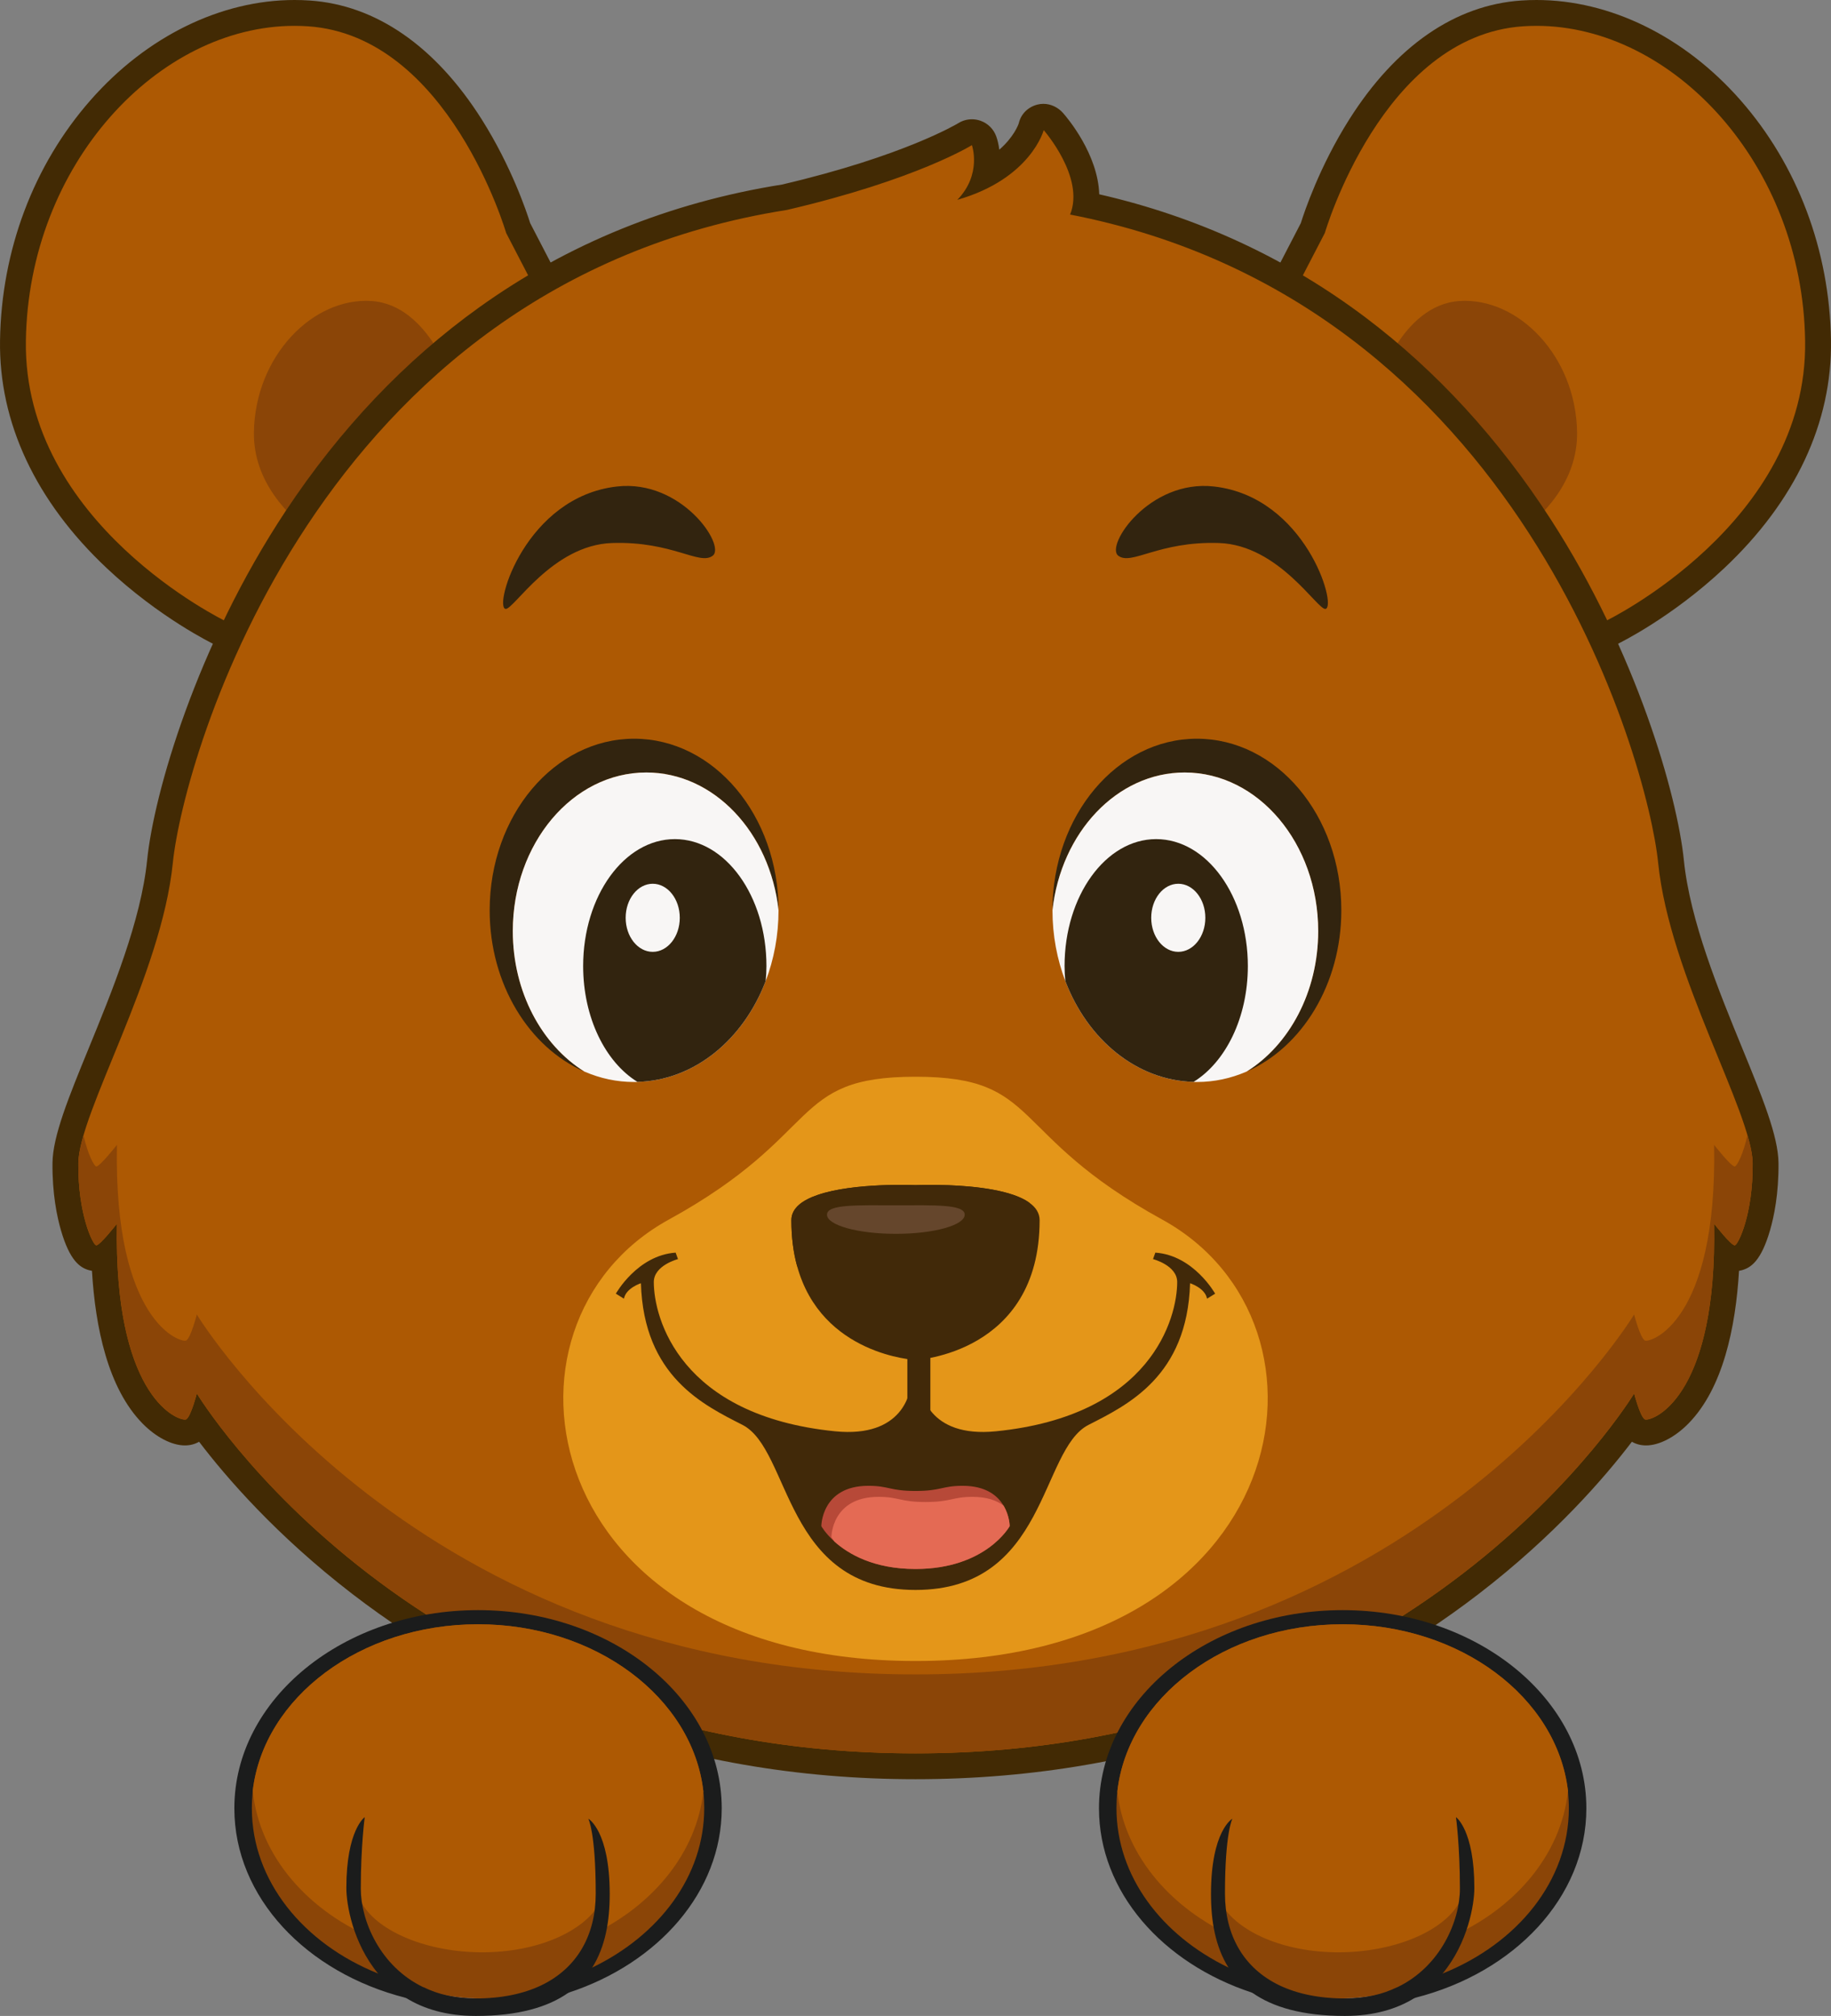
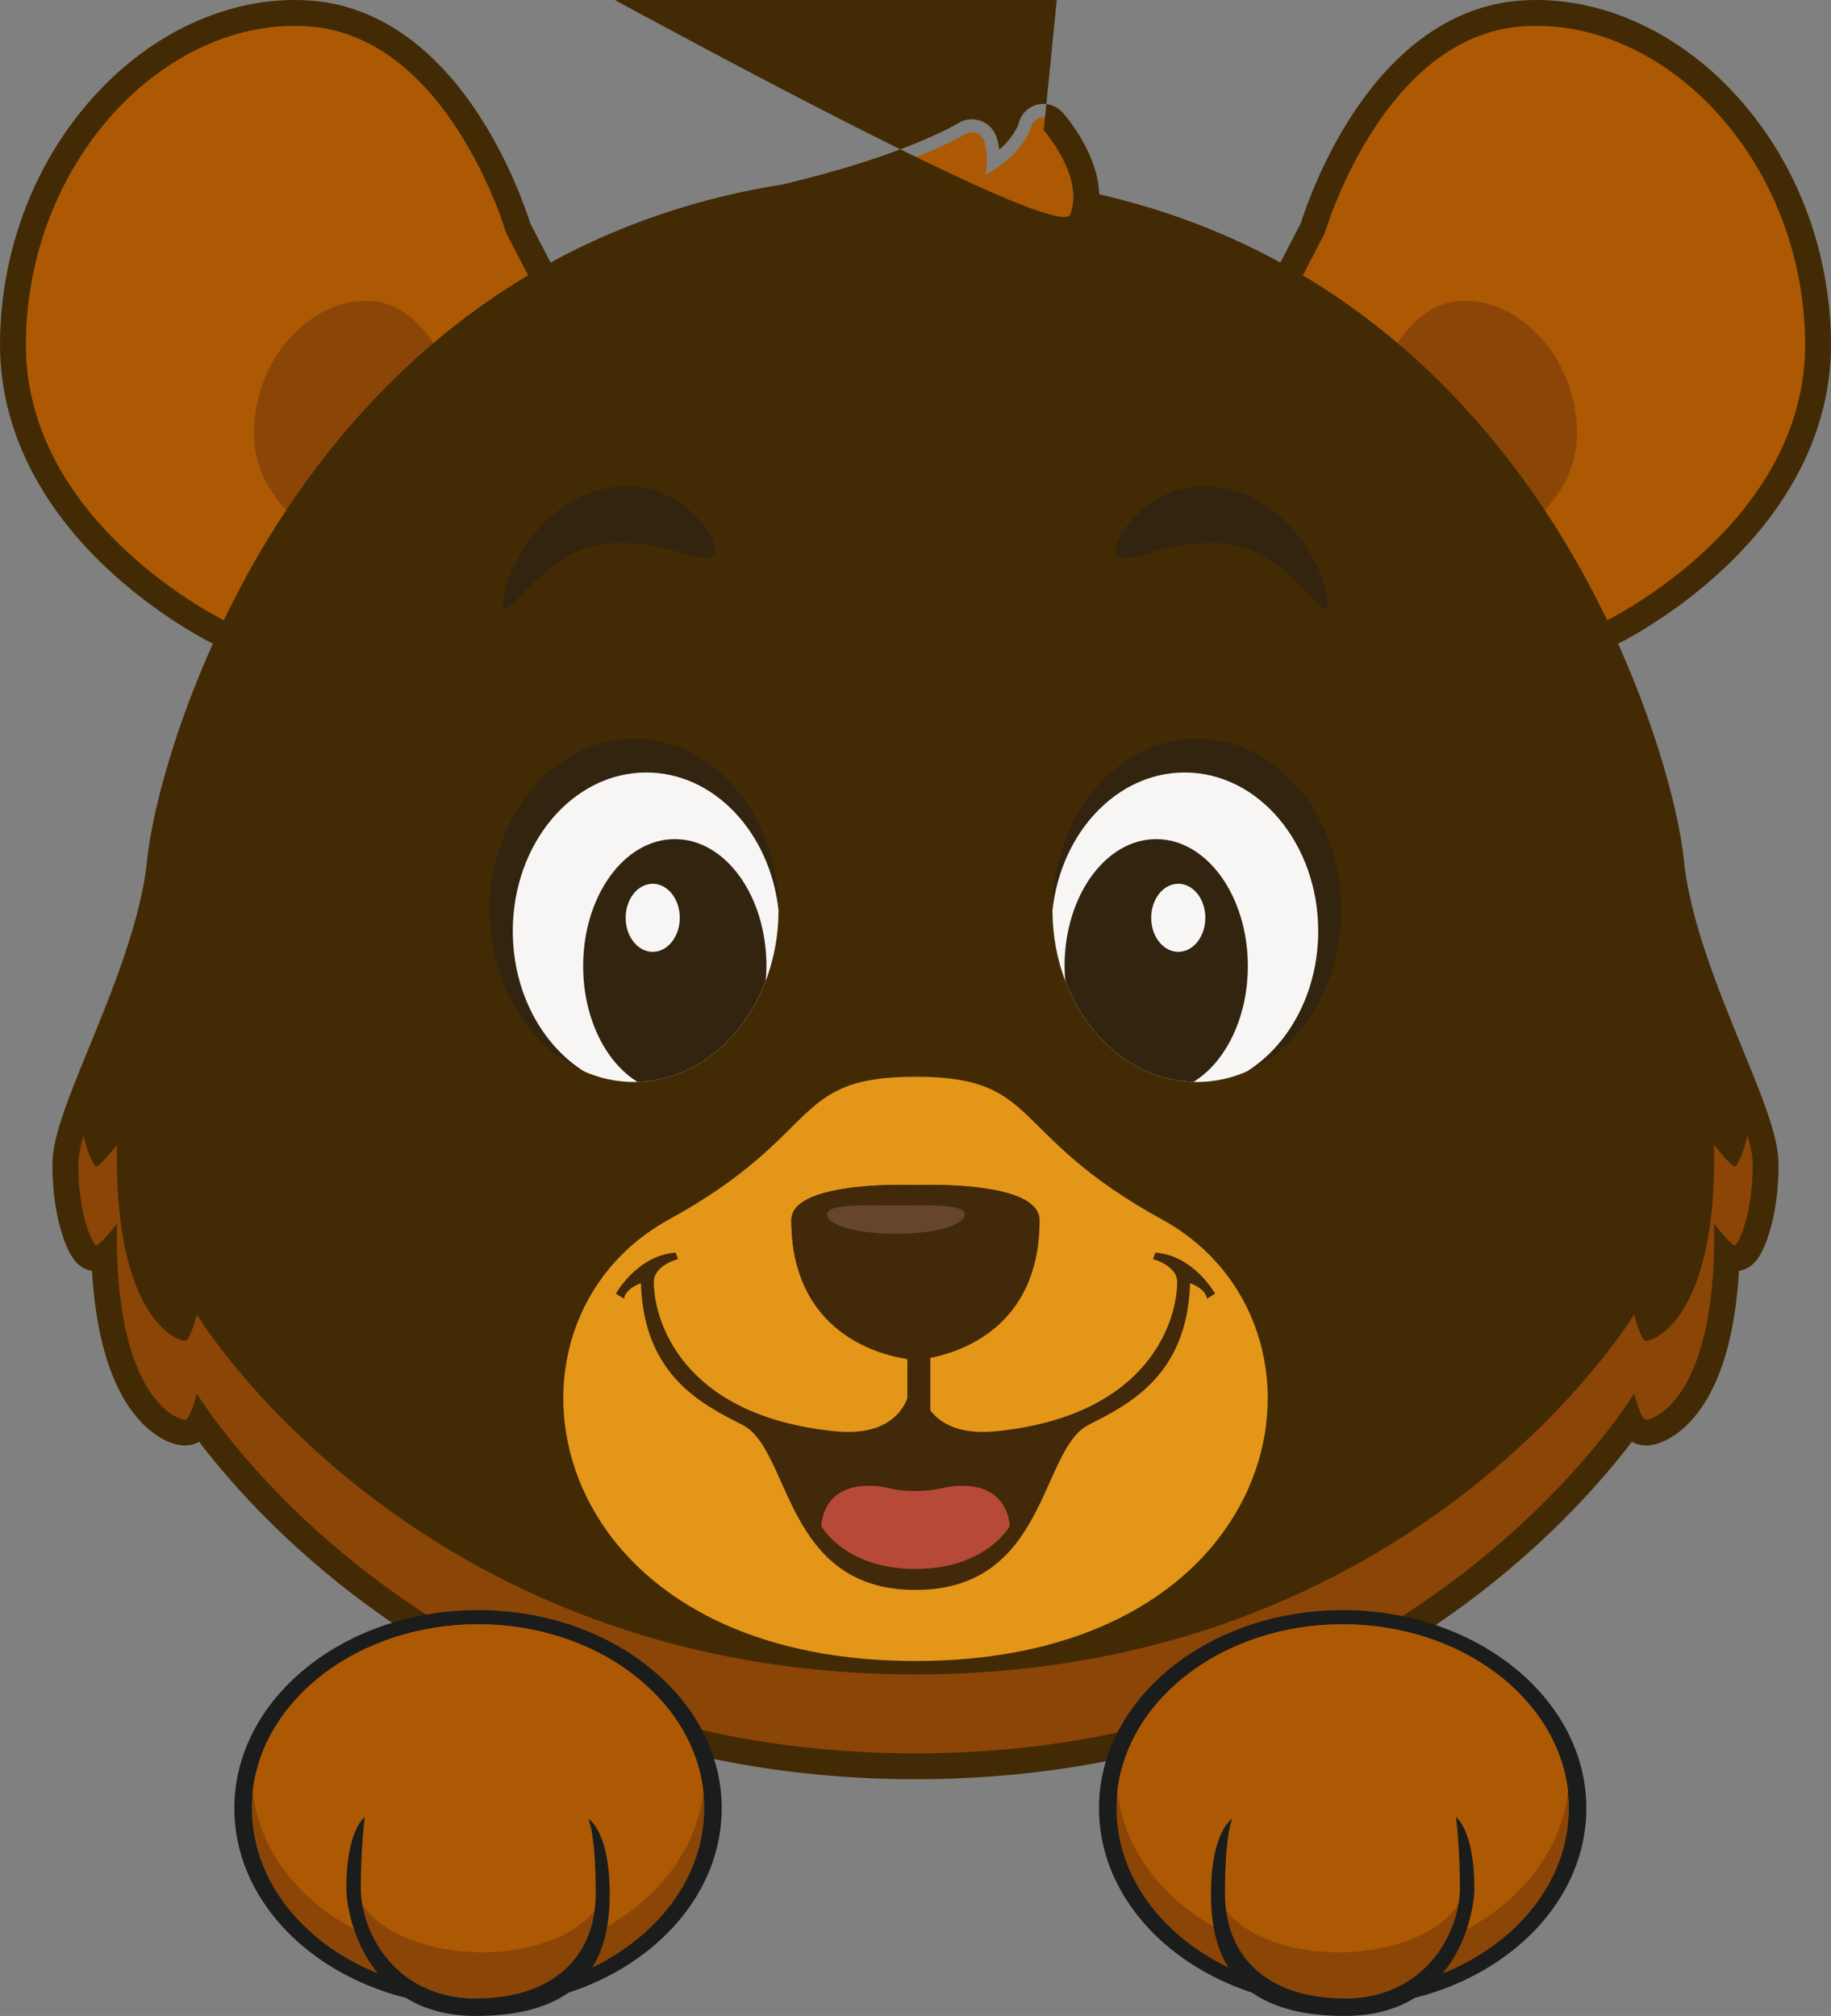
<svg xmlns="http://www.w3.org/2000/svg" id="Layer_1" version="1.1" viewBox="0 0 608.457 670.01">
  <rect x="0" y="0" width="608.457" height="670.01" fill="#808080" stroke="none" />
  <defs>
    <style>
      .st0 {
        fill: #e46a54;
      }

      .st1 {
        fill: #412909;
      }

      .st2 {
        fill: #ad5903;
      }

      .st3 {
        fill: #b74938;
      }

      .st4 {
        fill: #65462c;
      }

      .st5 {
        fill: #8b4507;
      }

      .st6 {
        fill: #e49619;
      }

      .st7 {
        fill: #422a04;
      }

      .st8 {
        fill: #32240f;
      }

      .st9 {
        fill: #1b1c1c;
      }

      .st10 {
        fill: #f8f6f5;
      }
    </style>
  </defs>
  <g>
    <path class="st2" d="M74.891,210.704c-.632,0-1.27-.139-1.865-.426-.71-.343-17.599-8.576-34.575-24.542C15.709,164.347,3.902,139.259,4.305,113.185c.428-28.916,10.753-56.311,29.073-77.136C51.131,15.869,74.637,4.295,97.87,4.295c1.581,0,3.179.054,4.75.16,20.559,1.384,39.171,14.356,53.824,37.511,10,15.803,14.907,31.073,15.75,33.836l12.552,24.205c.867,1.673.543,3.716-.8,5.038l-76.806,75.63-29.234,28.793c-.822.81-1.911,1.235-3.015,1.235Z" />
    <path class="st7" d="M97.869,8.591c1.488,0,2.971.049,4.462.15,46.801,3.151,65.864,68.681,65.864,68.681l12.737,24.563-29.021,28.577-47.785,47.053-29.235,28.793S7.66,173.989,8.6,113.251C9.47,54.49,52.65,8.596,97.869,8.591M97.876,0v8.591V0h-.007c-24.467.003-49.148,12.109-67.715,33.213C11.158,54.805.453,83.185.011,113.124c-.423,27.31,11.852,53.502,35.497,75.74,17.453,16.414,34.917,24.928,35.652,25.282,1.19.574,2.465.853,3.729.853,2.209,0,4.387-.851,6.031-2.47l29.235-28.793,47.784-47.053,29.021-28.577c2.685-2.644,3.334-6.73,1.599-10.076l-12.375-23.866c-1.173-3.75-6.242-18.9-16.11-34.494C144.658,15.308,124.891,1.649,102.908.169c-1.667-.112-3.36-.169-5.033-.169h0Z" />
  </g>
  <path class="st5" d="M151.911,130.562l-47.785,47.053c-8.249-6-20.003-17.526-19.746-33.973.385-25.297,19.575-44.895,39.108-43.6,19.533,1.338,27.482,28.664,27.482,28.664l.94,1.856Z" />
  <g>
    <path class="st2" d="M533.566,210.704c-1.104,0-2.193-.425-3.015-1.235l-29.234-28.793-76.806-75.63c-1.343-1.322-1.667-3.365-.8-5.038l12.551-24.206c.844-2.763,5.751-18.033,15.751-33.836,14.652-23.155,33.265-36.127,53.823-37.511,1.572-.106,3.17-.16,4.75-.16,23.232,0,46.739,11.574,64.491,31.753,18.32,20.825,28.646,48.221,29.073,77.139.403,26.072-11.403,51.16-34.145,72.548-16.978,15.966-33.865,24.199-34.576,24.542-.595.287-1.231.426-1.864.426Z" />
    <path class="st7" d="M510.587,8.591c45.219,0,88.4,45.899,89.269,104.66.94,60.738-66.291,93.157-66.291,93.157l-29.235-28.793-47.785-47.053-29.021-28.577,12.737-24.563s19.063-65.529,65.864-68.681c1.491-.1,2.974-.15,4.462-.15M510.587,0c-1.677,0-3.372.057-5.039.169-21.982,1.48-41.75,15.139-57.165,39.5-9.868,15.594-14.937,30.744-16.11,34.495l-12.375,23.866c-1.735,3.346-1.087,7.431,1.599,10.076l29.021,28.577,47.785,47.053,29.234,28.793c1.644,1.619,3.822,2.47,6.031,2.47,1.265,0,2.539-.279,3.729-.853.735-.354,18.199-8.868,35.652-25.282,23.645-22.238,35.92-48.431,35.497-75.746-.443-29.934-11.148-58.314-30.143-79.907C559.736,12.105,535.054,0,510.587,0h0Z" />
  </g>
  <path class="st5" d="M456.546,130.562l47.785,47.053c8.249-6,20.003-17.526,19.746-33.973-.385-25.297-19.575-44.895-39.108-43.6-19.533,1.338-27.482,28.664-27.482,28.664l-.94,1.856Z" />
  <g>
    <path class="st2" d="M304.228,587.039c-38.546,0-75.272-6.38-109.157-18.96-27.128-10.072-52.497-24.116-75.402-41.743-28.037-21.575-45.291-42.966-53.072-53.78-1.079,1.973-1.948,2.512-2.448,2.822-.779.482-1.688.728-2.702.728-2.478,0-6.672-1.576-11.015-6.001-6.877-7.006-14.822-21.759-15.81-52.651-1.176.741-1.911.741-2.636.741-.403,0-.878-.066-1.265-.179-1.094-.314-3.656-1.054-6.349-10.342-1.251-4.318-2.725-11.481-2.635-21.079.076-8.143,5.227-20.719,11.748-36.641,7.837-19.138,17.591-42.955,19.675-63.607,1.513-14.987,12.613-64.713,45.378-114.176,17.75-26.795,38.98-49.155,63.102-66.459,29.048-20.839,62.376-34.349,99.054-40.155,41.617-9.717,59.827-20.853,60.007-20.964.689-.429,1.479-.649,2.273-.649.479,0,.959.08,1.42.242,1.229.431,2.198,1.394,2.632,2.621.111.315,1.762,5.17.413,11.305,12.449-6.646,15.119-15.525,15.25-15.985.43-1.512,1.657-2.69,3.19-3.037.321-.072.646-.108.968-.108,1.214,0,2.39.507,3.211,1.44.564.642,12.36,14.251,10.783,27.573,146.162,31.145,190.562,179.819,194.45,218.354,2.085,20.652,11.839,44.469,19.676,63.605,6.521,15.923,11.673,28.5,11.748,36.643.128,13.601-3.53,29.85-8.983,31.421-.387.112-.861.179-1.264.179h0c-.725,0-1.46,0-2.636-.741-.988,30.893-8.933,45.646-15.81,52.651-4.343,4.425-8.537,6.001-11.015,6.001-1.014,0-1.922-.245-2.701-.728-.501-.311-1.37-.85-2.448-2.822-7.782,10.814-25.036,32.205-53.072,53.78-22.905,17.627-48.274,31.671-75.402,41.743-33.885,12.58-70.61,18.96-109.157,18.96Z" />
-     <path class="st7" d="M346.834,43.256s13.786,15.675,8.772,28.053c149.441,29.016,191.991,181.549,195.414,215.468,3.787,37.527,31.244,82.963,31.402,99.857.158,16.894-4.773,26.935-5.878,27.254-.023.007-.048.01-.075.01-1.271,0-6.868-7.182-6.868-7.182,1.044,56.05-19.066,65.094-22.592,65.094-.204,0-.352-.03-.438-.083-1.569-.973-3.525-8.605-3.525-8.605,0,0-72.07,119.622-238.818,119.622s-238.818-119.622-238.818-119.622c0,0-1.956,7.633-3.525,8.605-.086.053-.234.083-.438.083-3.528,0-23.636-9.047-22.592-65.094,0,0-5.598,7.182-6.868,7.182-.027,0-.052-.003-.075-.01-1.105-.319-6.036-10.359-5.878-27.254.158-16.894,27.615-62.33,31.402-99.857,3.489-34.573,47.618-192.383,204.16-217.015h-.025c43.101-10.052,61.406-21.527,61.406-21.527,0,0,3.417,9.675-4.85,18.184,24.466-7.022,28.707-23.163,28.707-23.163M346.714,34.512c-.661,0-1.328.082-1.988.253-3.11.805-5.468,3.105-6.182,6.229-.23.682-1.703,4.581-6.469,8.761-.214-1.703-.577-3.192-.997-4.38-.869-2.46-2.808-4.391-5.271-5.251-.921-.321-1.877-.48-2.83-.48-1.596,0-3.179.444-4.563,1.312-.149.091-17.941,10.885-58.544,20.381-37.285,5.925-71.174,19.679-100.732,40.883-24.547,17.609-46.14,40.346-64.179,67.578-29.734,44.887-43.842,94.034-46.071,116.117-2.022,20.033-11.645,43.531-19.377,62.411-6.696,16.349-11.984,29.262-12.068,38.228-.095,10.119,1.473,17.72,2.805,22.315,2.953,10.19,6.35,12.428,9.284,13.274.338.098.682.175,1.029.231,1.113,18.756,5.294,39.012,16.805,50.739,4.479,4.563,9.743,7.287,14.081,7.287,1.723,0,3.308-.412,4.717-1.224,9.012,11.85,25.686,31.171,50.886,50.564,23.247,17.889,48.994,32.143,76.526,42.365,34.365,12.759,71.594,19.228,110.652,19.228s76.287-6.469,110.652-19.228c27.533-10.222,53.28-24.476,76.526-42.365,25.2-19.393,41.874-38.714,50.886-50.564,1.409.813,2.994,1.224,4.716,1.224,4.338,0,9.602-2.724,14.081-7.288,11.51-11.727,15.692-31.983,16.805-50.739.345-.056.687-.133,1.023-.229,2.941-.848,6.337-3.087,9.291-13.276,1.332-4.595,2.899-12.196,2.805-22.315-.084-8.966-5.372-21.88-12.068-38.228-7.732-18.88-17.356-42.378-19.377-62.411-2.158-21.382-15.732-69.221-44.284-113.375-17.271-26.709-37.931-49.234-61.405-66.95-26.214-19.783-55.982-33.559-88.59-41.014-.425-13.371-10.583-25.378-12.003-26.993-1.689-1.921-4.092-3.071-6.572-3.071h0Z" />
+     <path class="st7" d="M346.834,43.256s13.786,15.675,8.772,28.053s-238.818-119.622-238.818-119.622c0,0-1.956,7.633-3.525,8.605-.086.053-.234.083-.438.083-3.528,0-23.636-9.047-22.592-65.094,0,0-5.598,7.182-6.868,7.182-.027,0-.052-.003-.075-.01-1.105-.319-6.036-10.359-5.878-27.254.158-16.894,27.615-62.33,31.402-99.857,3.489-34.573,47.618-192.383,204.16-217.015h-.025c43.101-10.052,61.406-21.527,61.406-21.527,0,0,3.417,9.675-4.85,18.184,24.466-7.022,28.707-23.163,28.707-23.163M346.714,34.512c-.661,0-1.328.082-1.988.253-3.11.805-5.468,3.105-6.182,6.229-.23.682-1.703,4.581-6.469,8.761-.214-1.703-.577-3.192-.997-4.38-.869-2.46-2.808-4.391-5.271-5.251-.921-.321-1.877-.48-2.83-.48-1.596,0-3.179.444-4.563,1.312-.149.091-17.941,10.885-58.544,20.381-37.285,5.925-71.174,19.679-100.732,40.883-24.547,17.609-46.14,40.346-64.179,67.578-29.734,44.887-43.842,94.034-46.071,116.117-2.022,20.033-11.645,43.531-19.377,62.411-6.696,16.349-11.984,29.262-12.068,38.228-.095,10.119,1.473,17.72,2.805,22.315,2.953,10.19,6.35,12.428,9.284,13.274.338.098.682.175,1.029.231,1.113,18.756,5.294,39.012,16.805,50.739,4.479,4.563,9.743,7.287,14.081,7.287,1.723,0,3.308-.412,4.717-1.224,9.012,11.85,25.686,31.171,50.886,50.564,23.247,17.889,48.994,32.143,76.526,42.365,34.365,12.759,71.594,19.228,110.652,19.228s76.287-6.469,110.652-19.228c27.533-10.222,53.28-24.476,76.526-42.365,25.2-19.393,41.874-38.714,50.886-50.564,1.409.813,2.994,1.224,4.716,1.224,4.338,0,9.602-2.724,14.081-7.288,11.51-11.727,15.692-31.983,16.805-50.739.345-.056.687-.133,1.023-.229,2.941-.848,6.337-3.087,9.291-13.276,1.332-4.595,2.899-12.196,2.805-22.315-.084-8.966-5.372-21.88-12.068-38.228-7.732-18.88-17.356-42.378-19.377-62.411-2.158-21.382-15.732-69.221-44.284-113.375-17.271-26.709-37.931-49.234-61.405-66.95-26.214-19.783-55.982-33.559-88.59-41.014-.425-13.371-10.583-25.378-12.003-26.993-1.689-1.921-4.092-3.071-6.572-3.071h0Z" />
  </g>
  <path class="st5" d="M582.435,386.636c.128,16.879-4.787,26.937-5.898,27.239-1.111.345-6.924-7.166-6.924-7.166,1.111,59.313-21.456,66.005-23.037,65.011-1.581-.95-3.548-8.59-3.548-8.59,0,0-72.061,119.619-238.794,119.619s-238.836-119.619-238.836-119.619c0,0-1.923,7.641-3.505,8.59-1.581.993-24.148-5.698-23.037-65.011,0,0-5.855,7.511-6.924,7.166-1.111-.302-6.069-10.36-5.898-27.239.043-2.504.641-5.612,1.709-9.281,1.496,6.475,3.505,10.102,4.189,10.317,1.069.302,6.924-7.166,6.924-7.166-1.111,59.27,21.456,65.961,23.037,65.011,1.581-.993,3.505-8.634,3.505-8.634,0,0,72.104,119.619,238.836,119.619s238.794-119.619,238.794-119.619c0,0,1.966,7.641,3.548,8.634,1.581.95,24.149-5.741,23.037-65.011,0,0,5.813,7.468,6.924,7.166.684-.216,2.693-3.842,4.146-10.36,1.111,3.669,1.71,6.821,1.753,9.325Z" />
  <path class="st6" d="M386.196,405.325c-51.824-28.471-39.766-47.463-81.963-47.463s-30.138,18.991-81.962,47.463c-63.415,34.839-43.619,146.722,81.957,146.722s145.383-111.883,81.968-146.722Z" />
  <g>
    <path class="st8" d="M258.719,302.542c-2.821-25.815-21.413-45.802-43.938-45.802-24.49,0-44.365,23.613-44.365,52.709,0,20.289,9.659,37.902,23.807,46.708-18.379-8.03-31.5-29.009-31.5-53.615,0-31.513,21.499-57.025,47.998-57.025s47.998,25.512,47.998,57.025Z" />
    <path class="st10" d="M258.711,302.542c0,8.375-1.539,16.361-4.274,23.527-7.394,19.383-23.636,33.024-42.613,33.499-.385.043-.727.043-1.111.043-5.77,0-11.284-1.209-16.37-3.41-.043,0-.085,0-.128-.043-14.147-8.807-23.807-26.419-23.807-46.708,0-29.096,19.875-52.709,44.365-52.709,22.525,0,41.117,19.987,43.938,45.802Z" />
    <path class="st8" d="M254.694,321.061c0,1.683-.086,3.367-.257,5.007-7.394,19.383-23.636,33.024-42.613,33.499-10.642-6.562-18.037-21.325-18.037-38.506,0-23.268,13.634-42.176,30.474-42.176s30.432,18.908,30.432,42.176Z" />
    <ellipse class="st10" cx="216.905" cy="305.039" rx="8.992" ry="11.316" />
  </g>
  <path class="st8" d="M236.851,184.693c4.392-3.355-10.321-25.427-31.801-23.005-30.365,3.424-40.979,39.762-37.098,40.684,2.583.613,15.431-21.261,35.48-21.899,20.048-.638,29.008,7.589,33.419,4.22Z" />
  <g>
    <path class="st8" d="M349.737,302.542c2.821-25.815,21.413-45.802,43.938-45.802,24.49,0,44.365,23.613,44.365,52.709,0,20.289-9.659,37.902-23.807,46.708,18.379-8.03,31.5-29.009,31.5-53.615,0-31.513-21.499-57.025-47.998-57.025s-47.998,25.512-47.998,57.025Z" />
    <path class="st10" d="M349.746,302.542c0,8.375,1.539,16.361,4.274,23.527,7.394,19.383,23.636,33.024,42.613,33.499.385.043.727.043,1.111.043,5.77,0,11.284-1.209,16.37-3.41.043,0,.085,0,.128-.043,14.147-8.807,23.807-26.419,23.807-46.708,0-29.096-19.875-52.709-44.365-52.709-22.525,0-41.117,19.987-43.938,45.802Z" />
    <path class="st8" d="M353.763,321.061c0,1.683.086,3.367.257,5.007,7.394,19.383,23.636,33.024,42.613,33.499,10.642-6.562,18.037-21.325,18.037-38.506,0-23.268-13.634-42.176-30.474-42.176-16.797,0-30.432,18.908-30.432,42.176Z" />
    <ellipse class="st10" cx="391.552" cy="305.039" rx="8.992" ry="11.316" />
  </g>
  <path class="st8" d="M371.605,184.693c-4.392-3.355,10.321-25.427,31.801-23.005,30.365,3.424,40.979,39.762,37.098,40.684-2.583.613-15.431-21.261-35.48-21.899-20.048-.638-29.008,7.589-33.419,4.22Z" />
  <g>
    <path class="st9" d="M158.856,535.14c-44.706,0-80.979,29.514-80.979,65.856,0,29.588,23.915,54.623,56.917,62.993h.073c7.56,1.909,15.629,2.937,23.989,2.937,10.613,0,20.717-1.615,30.021-4.625,29.877-9.765,50.957-33.552,50.957-61.305,0-36.342-36.273-65.856-80.978-65.856ZM157.911,664.21c-6.615,0-12.358-1.395-17.156-3.744,5.816,1.174,11.849,1.762,18.101,1.762,7.269,0,14.247-.807,20.935-2.349-5.888,2.79-13.157,4.331-21.88,4.331Z" />
    <path class="st5" d="M234.019,600.997c0,22.54-14.974,42.216-37.218,52.935-5.306,2.496-10.977,4.478-17.01,5.947-6.688,1.542-13.666,2.349-20.935,2.349-6.252,0-12.285-.587-18.101-1.762h-.072c-5.234-1.101-10.323-2.57-15.047-4.552-24.861-9.985-41.943-30.836-41.943-54.917,0-1.982.146-3.891.291-5.8,3.635-31.056,35.765-55.358,74.873-55.358s71.311,24.375,74.872,55.505c.218,1.835.291,3.744.291,5.653Z" />
    <path class="st2" d="M233.729,595.344c-2.181,20.263-16.501,37.737-36.928,47.575-5.306,2.496-10.977,4.478-17.01,5.947-6.688,1.542-13.666,2.349-20.935,2.349-6.252,0-12.285-.587-18.101-1.762h-.072c-5.234-1.101-10.323-2.57-15.047-4.552-23.044-9.251-39.399-27.826-41.653-49.705,3.635-31.056,35.765-55.358,74.873-55.358s71.311,24.375,74.872,55.505Z" />
    <path class="st5" d="M201.446,640.349c0,13.215-18.431,23.861-41.172,23.861s-41.173-10.646-41.173-23.861c0-2.643-.266-5.286,1.22-7.636,5.5,9.398,21.819,16.152,39.953,16.152s33.443-6.754,38.943-16.152c1.486,2.349,2.229,4.992,2.229,7.636Z" />
    <path class="st9" d="M202.616,629.557c0,8.884-1.454,17.474-5.815,24.375-1.963,3.157-4.58,6.02-7.924,8.37-6.76,4.772-16.646,7.709-30.748,7.709-9.74,0-17.373-2.349-23.261-6.02h-.073c-3.635-2.276-6.688-5.066-9.159-8.076-8.432-10.205-10.54-23.054-10.54-28.413,0-19.309,6.106-23.567,6.106-23.567,0,0-1.308,9.544-1.308,23.788,0,10.646,6.397,25.843,20.79,32.745h.072c4.798,2.349,10.54,3.744,17.156,3.744,8.723,0,15.992-1.542,21.88-4.331,12.14-5.8,18.173-16.886,18.173-30.542,0-20.337-2.471-24.889-2.471-24.889,0,0,7.124,3.964,7.124,25.109Z" />
  </g>
  <g>
    <path class="st9" d="M365.201,600.997c0,27.752,21.08,51.54,50.957,61.305,9.304,3.01,19.409,4.625,30.021,4.625,8.36,0,16.428-1.028,23.989-2.937h.073c33.002-8.37,56.917-33.405,56.917-62.993,0-36.342-36.273-65.856-80.979-65.856-44.705,0-80.978,29.514-80.978,65.856ZM425.244,659.878c6.688,1.542,13.666,2.349,20.935,2.349,6.252,0,12.285-.587,18.101-1.762-4.798,2.349-10.54,3.744-17.156,3.744-8.723,0-15.992-1.542-21.88-4.331Z" />
    <path class="st5" d="M371.016,600.997c0,22.54,14.974,42.216,37.218,52.935,5.306,2.496,10.977,4.478,17.01,5.947,6.688,1.542,13.666,2.349,20.935,2.349,6.252,0,12.285-.587,18.101-1.762h.072c5.234-1.101,10.323-2.57,15.047-4.552,24.861-9.985,41.943-30.836,41.943-54.917,0-1.982-.146-3.891-.291-5.8-3.635-31.056-35.765-55.358-74.873-55.358-39.18,0-71.311,24.375-74.872,55.505-.218,1.835-.291,3.744-.291,5.653Z" />
    <path class="st2" d="M371.307,595.344c2.181,20.263,16.501,37.737,36.928,47.575,5.306,2.496,10.977,4.478,17.01,5.947,6.688,1.542,13.666,2.349,20.935,2.349,6.252,0,12.285-.587,18.101-1.762h.072c5.234-1.101,10.323-2.57,15.047-4.552,23.044-9.251,39.399-27.826,41.653-49.705-3.635-31.056-35.765-55.358-74.873-55.358-39.18,0-71.311,24.375-74.872,55.505Z" />
    <path class="st5" d="M403.589,640.349c0,13.215,18.431,23.861,41.172,23.861s41.173-10.646,41.173-23.861c0-2.643.266-5.286-1.22-7.636-5.5,9.398-21.819,16.152-39.953,16.152-18.134,0-33.443-6.754-38.943-16.152-1.486,2.349-2.229,4.992-2.229,7.636Z" />
    <path class="st9" d="M402.419,629.557c0,8.884,1.454,17.474,5.815,24.375,1.963,3.157,4.58,6.02,7.924,8.37,6.76,4.772,16.646,7.709,30.748,7.709,9.74,0,17.373-2.349,23.261-6.02h.073c3.635-2.276,6.688-5.066,9.159-8.076,8.432-10.205,10.54-23.054,10.54-28.413,0-19.309-6.106-23.567-6.106-23.567,0,0,1.308,9.544,1.308,23.788,0,10.646-6.397,25.843-20.79,32.745h-.072c-4.798,2.349-10.54,3.744-17.156,3.744-8.723,0-15.992-1.542-21.88-4.331-12.14-5.8-18.173-16.886-18.173-30.542,0-20.337,2.471-24.889,2.471-24.889,0,0-7.124,3.964-7.124,25.109Z" />
  </g>
  <g>
    <path class="st0" d="M304.228,495.542v25.926c-23.485,0-31.295-14.234-31.295-14.234,0,0,0-13.403,15.648-13.403,6.833,0,7.09,1.712,15.648,1.712Z" />
    <path class="st1" d="M345.475,405.531c0,44.478-41.247,46.462-41.247,46.462,0,0-31.275-1.497-39.367-31.288-1.201-4.385-1.88-9.432-1.88-15.174,0-3.968,3.576-6.613,8.641-8.353,12.087-4.211,32.606-3.306,32.606-3.306,0,0,4.725-.209,10.99.035,8.954.348,21.041,1.636,26.837,5.812,2.141,1.531,3.42,3.445,3.42,5.812Z" />
    <path class="st1" d="M342.055,399.719c-1.723,41.694-41.169,43.609-41.169,43.609,0,0-24.931-1.183-36.026-22.622-1.201-4.385-1.88-9.432-1.88-15.174,0-3.968,3.576-6.613,8.641-8.353,12.087-4.211,32.606-3.306,32.606-3.306,0,0,4.725-.209,10.99.035,8.954.348,21.041,1.636,26.837,5.812Z" />
    <path class="st1" d="M383.929,416.323l-.772,2.149s8.034,2.066,8.034,7.628c0,11.967-8.607,44.402-60.204,49.598-22.731,2.289-25.178-13.188-25.178-15.978s-1.581-14.752-1.581-14.752c0,0-1.581,11.962-1.581,14.752s-2.447,18.267-25.178,15.978c-51.597-5.196-60.204-37.631-60.204-49.598,0-5.562,8.034-7.628,8.034-7.628l-.772-2.149c-12.741.873-19.873,13.639-19.873,13.639l2.692,1.67c.64-3.552,5.64-5.144,5.64-5.144.91,31.024,20.852,40.495,33.747,47.083,16.177,8.266,13.669,54.86,57.495,54.86s41.318-46.594,57.495-54.86c12.895-6.588,32.837-16.06,33.747-47.083,0,0,5,1.591,5.64,5.144l2.692-1.67s-7.132-12.766-19.873-13.639Z" />
    <path class="st3" d="M335.521,507.232s-7.817,14.232-31.293,14.232c-13.934,0-22.352-5.017-26.901-9.083-.052-.026-.052-.053-.052-.053-3.059-2.772-4.34-5.096-4.34-5.096,0,0,0-13.414,15.634-13.414,6.849,0,7.111,1.716,15.66,1.716s8.81-1.716,15.66-1.716c7.686,0,11.608,3.248,13.568,6.548,2.065,3.406,2.065,6.865,2.065,6.865Z" />
-     <path class="st0" d="M335.521,507.232s-7.817,14.232-31.293,14.232c-13.934,0-22.352-5.017-26.901-9.083-.052-.026-.052-.053-.052-.053-.68-.898-.993-1.452-.993-1.452,0,0,0-13.387,15.66-13.387,6.823,0,7.085,1.716,15.634,1.716s8.81-1.716,15.66-1.716c4.654,0,7.921,1.188,10.222,2.878,2.065,3.406,2.065,6.865,2.065,6.865Z" />
    <rect class="st1" x="301.523" y="443.327" width="7.645" height="32.685" />
    <path class="st4" d="M320.58,403.699c0,3.521-10.244,6.375-22.881,6.375s-22.881-2.854-22.881-6.375,10.244-3.108,22.881-3.108,22.881-.413,22.881,3.108Z" />
  </g>
</svg>